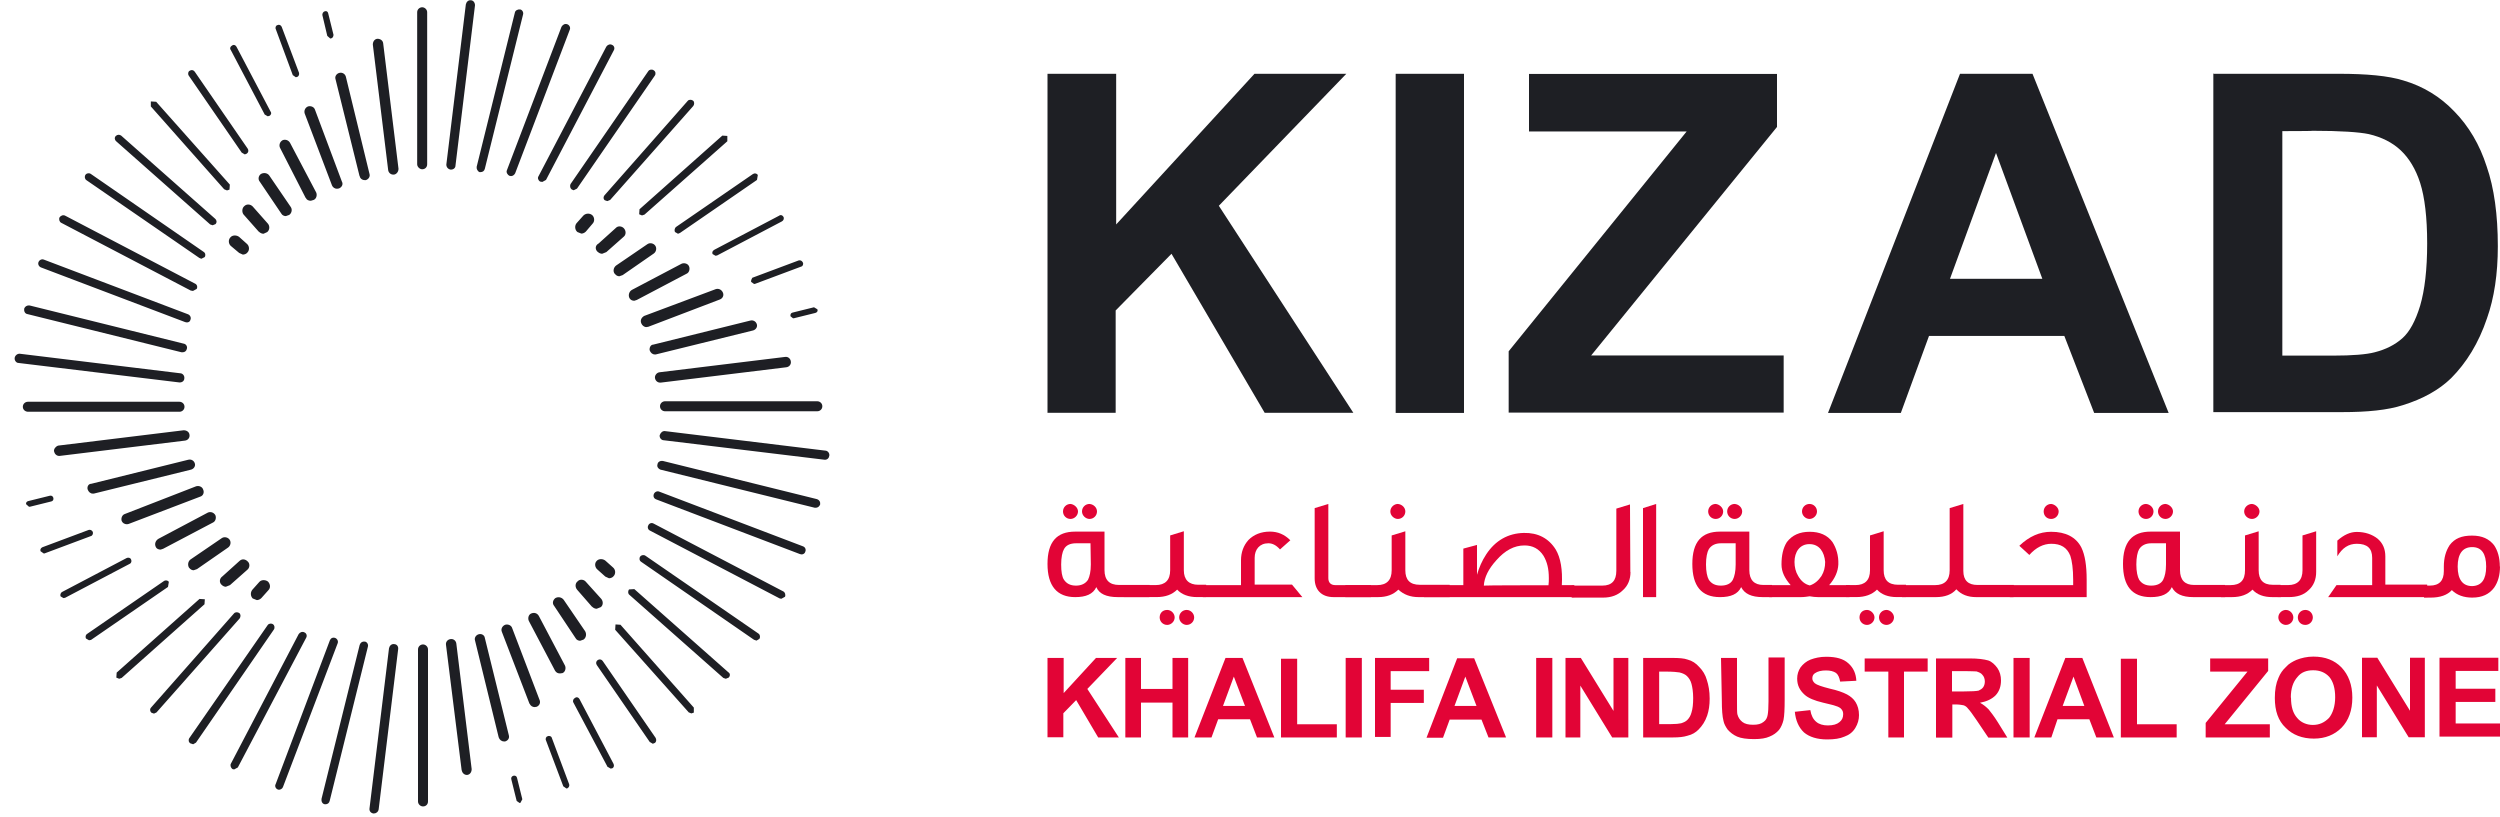
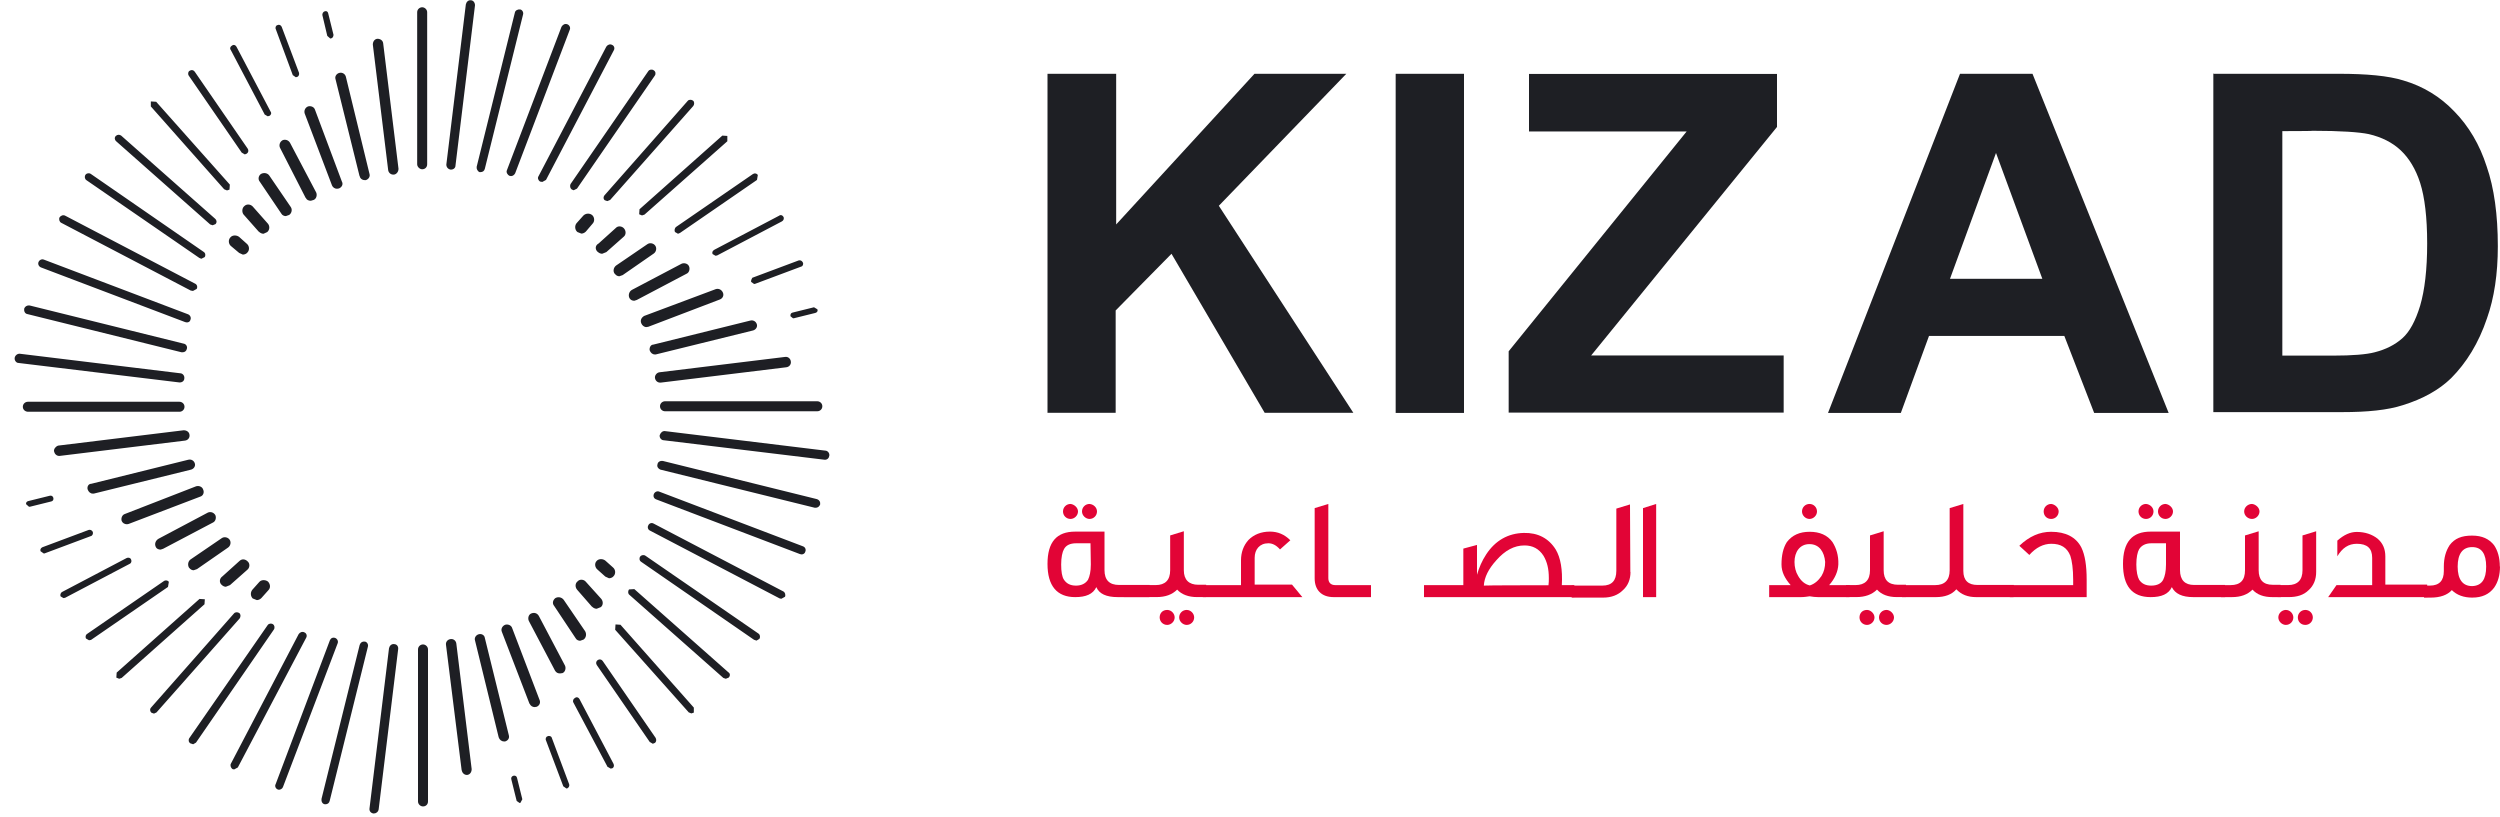
<svg xmlns="http://www.w3.org/2000/svg" width="150" height="49" viewBox="0 0 150 49" fill="none">
  <g clip-path="url(#clip0_338_947)">
    <path d="M34.63 13.916L34.88 14.016C34.98 14.016 35.08 13.966 35.15 13.896L35.55 13.426C35.7 13.276 35.67 13.026 35.53 12.906C35.39 12.786 35.16 12.786 35.01 12.926L34.59 13.396C34.47 13.546 34.49 13.796 34.64 13.916M35.86 15.106C35.93 15.176 36.03 15.226 36.13 15.226L36.38 15.126L37.42 14.206C37.57 14.086 37.57 13.856 37.44 13.706C37.31 13.556 37.07 13.536 36.94 13.686L35.92 14.606C35.7 14.726 35.7 14.956 35.85 15.106M36.89 16.426C36.96 16.526 37.06 16.576 37.16 16.576L37.36 16.506L39.22 15.216C39.37 15.116 39.42 14.896 39.32 14.746C39.22 14.596 39 14.546 38.85 14.646L36.96 15.936C36.81 16.056 36.76 16.286 36.89 16.436M37.76 17.876C37.83 17.996 37.93 18.046 38.06 18.046L38.21 17.996L41.19 16.426C41.36 16.356 41.41 16.126 41.34 15.976C41.27 15.806 41.04 15.756 40.89 15.826L37.91 17.396C37.74 17.496 37.69 17.716 37.76 17.866M38.48 19.406C38.53 19.526 38.65 19.626 38.78 19.626L38.9 19.606L43.2 17.966C43.37 17.896 43.45 17.716 43.37 17.546C43.29 17.376 43.12 17.296 42.95 17.346L38.65 18.956C38.48 19.056 38.4 19.226 38.48 19.406ZM38.98 21.016C39.03 21.166 39.15 21.266 39.28 21.266H39.35L45.19 19.826C45.36 19.776 45.46 19.606 45.41 19.456C45.36 19.286 45.19 19.186 45.01 19.236L39.2 20.676C39.05 20.676 38.95 20.846 38.98 21.026M39.3 22.686C39.32 22.836 39.45 22.956 39.6 22.956H39.65L47.18 22.036C47.35 22.016 47.48 21.866 47.45 21.686C47.43 21.516 47.28 21.386 47.1 21.416L39.57 22.336C39.4 22.356 39.27 22.536 39.3 22.686ZM49.04 24.676C49.19 24.676 49.34 24.556 49.34 24.376C49.34 24.196 49.19 24.076 49.04 24.076H39.9C39.75 24.076 39.6 24.196 39.6 24.376C39.6 24.556 39.75 24.676 39.9 24.676H49.04ZM49.49 27.586C49.64 27.586 49.74 27.486 49.76 27.336C49.78 27.186 49.66 27.036 49.51 27.036L39.9 25.866C39.75 25.846 39.63 25.966 39.58 26.116C39.56 26.266 39.68 26.416 39.83 26.416L49.49 27.586ZM48.89 30.466H48.94C49.06 30.466 49.16 30.396 49.21 30.266C49.23 30.116 49.16 29.996 49.01 29.946L39.77 27.656C39.62 27.636 39.47 27.706 39.45 27.856C39.4 28.006 39.5 28.126 39.62 28.176L48.89 30.466ZM48 33.246L48.1 33.266C48.2 33.266 48.3 33.196 48.32 33.096C48.37 32.976 48.32 32.826 48.17 32.776L39.55 29.496C39.43 29.446 39.28 29.516 39.23 29.646C39.18 29.776 39.23 29.916 39.38 29.966L48 33.246ZM46.78 35.906L46.88 35.926L47.1 35.806C47.15 35.686 47.1 35.536 47 35.486L39.22 31.416C39.1 31.346 38.95 31.396 38.9 31.516C38.83 31.636 38.88 31.786 39 31.836L46.78 35.906ZM45.24 38.386L45.39 38.436L45.56 38.336C45.63 38.236 45.61 38.086 45.51 38.016L38.73 33.346C38.63 33.276 38.48 33.296 38.41 33.396C38.34 33.496 38.36 33.646 38.48 33.716L45.24 38.386ZM43.4 40.676L43.55 40.726L43.72 40.656C43.82 40.556 43.82 40.406 43.7 40.336L38.06 35.346L37.74 35.366C37.67 35.466 37.67 35.616 37.76 35.686L43.4 40.676ZM41.31 42.736L41.48 42.806L41.63 42.756V42.456L37.23 37.486L36.93 37.466L36.91 37.786L41.31 42.726V42.736ZM39 44.526L39.17 44.626L39.29 44.576C39.39 44.506 39.39 44.376 39.34 44.276L36.16 39.656C36.09 39.556 35.96 39.536 35.86 39.606C35.76 39.676 35.74 39.806 35.81 39.906L38.99 44.526H39ZM36.47 46.016L36.64 46.116L36.74 46.096C36.84 46.046 36.86 45.926 36.81 45.826L34.77 41.946C34.72 41.846 34.6 41.796 34.5 41.876C34.4 41.926 34.35 42.046 34.4 42.146L36.46 46.026L36.47 46.016ZM33.81 47.186L33.98 47.306H34.03C34.13 47.256 34.18 47.156 34.15 47.056L33.11 44.276C33.09 44.176 32.96 44.126 32.86 44.176C32.76 44.196 32.71 44.326 32.76 44.426L33.8 47.186H33.81ZM31 48.056L31.17 48.176H31.22L31.34 47.956L31.02 46.666C31 46.566 30.9 46.516 30.8 46.546C30.7 46.576 30.65 46.666 30.68 46.766L31 48.056ZM36.32 34.596L36.54 34.696C36.64 34.696 36.76 34.646 36.81 34.576C36.96 34.426 36.93 34.176 36.79 34.056L36.32 33.636C36.17 33.516 35.92 33.516 35.8 33.656C35.65 33.806 35.7 34.056 35.85 34.176L36.32 34.596ZM35.53 36.406C35.6 36.476 35.7 36.526 35.8 36.526L36.05 36.426C36.2 36.306 36.2 36.076 36.07 35.926L35.15 34.906C35.03 34.756 34.78 34.736 34.65 34.886C34.5 35.006 34.5 35.236 34.63 35.386L35.52 36.406H35.53ZM34.54 38.296C34.59 38.396 34.71 38.446 34.81 38.446L35.01 38.376C35.16 38.276 35.21 38.056 35.11 37.876L33.82 35.986C33.7 35.836 33.5 35.786 33.32 35.886C33.17 36.006 33.12 36.206 33.25 36.356L34.54 38.296ZM33.3 40.236C33.37 40.356 33.47 40.406 33.6 40.406L33.75 40.386C33.92 40.316 33.97 40.086 33.9 39.936L32.33 36.956C32.23 36.786 32.06 36.736 31.88 36.806C31.7 36.876 31.66 37.106 31.73 37.256L33.3 40.236ZM31.78 42.226C31.83 42.346 31.95 42.426 32.08 42.426L32.2 42.406C32.37 42.336 32.45 42.156 32.37 41.986L30.73 37.686C30.68 37.516 30.48 37.436 30.31 37.486C30.14 37.556 30.04 37.736 30.11 37.906L31.77 42.226H31.78ZM29.92 44.236C29.97 44.386 30.09 44.486 30.24 44.486H30.31C30.48 44.436 30.58 44.286 30.53 44.116L29.09 38.276C29.07 38.106 28.89 38.006 28.72 38.056C28.55 38.106 28.45 38.276 28.5 38.426L29.92 44.236ZM27.71 46.226C27.73 46.376 27.86 46.496 28.01 46.496H28.03C28.2 46.476 28.3 46.326 28.3 46.146L27.38 38.616C27.36 38.446 27.21 38.316 27.03 38.346C26.86 38.366 26.73 38.516 26.76 38.696L27.7 46.226H27.71ZM25.08 48.086C25.08 48.256 25.23 48.386 25.38 48.386C25.55 48.386 25.68 48.266 25.68 48.086V38.966C25.68 38.796 25.53 38.666 25.38 38.666C25.23 38.666 25.08 38.786 25.08 38.966V48.086ZM22.4 48.806H22.45C22.57 48.806 22.7 48.706 22.72 48.556L23.89 38.946C23.91 38.796 23.82 38.646 23.64 38.646C23.49 38.626 23.37 38.746 23.34 38.896L22.17 48.506C22.15 48.656 22.24 48.776 22.39 48.806M19.48 48.256H19.53C19.65 48.256 19.75 48.186 19.78 48.056L22.07 38.816C22.12 38.666 22.02 38.516 21.9 38.496C21.75 38.476 21.63 38.546 21.58 38.696L19.29 47.936C19.27 48.086 19.34 48.236 19.49 48.256M16.66 47.366L16.73 47.386C16.83 47.386 16.95 47.316 16.98 47.216L20.26 38.596C20.31 38.476 20.24 38.326 20.11 38.276C19.96 38.226 19.84 38.296 19.79 38.426L16.54 47.046C16.47 47.166 16.54 47.316 16.66 47.366ZM13.95 46.146L14.05 46.166L14.27 46.046L18.37 38.266C18.44 38.146 18.39 37.996 18.27 37.946C18.15 37.876 18 37.926 17.92 38.046L13.85 45.826C13.8 45.926 13.85 46.076 13.95 46.146ZM11.44 44.606L11.59 44.656L11.76 44.556L16.43 37.776C16.5 37.676 16.48 37.526 16.38 37.456C16.28 37.386 16.13 37.406 16.06 37.506L11.36 44.286C11.29 44.386 11.31 44.536 11.43 44.606M9.09 42.766L9.24 42.816L9.39 42.746L14.38 37.106C14.45 37.006 14.45 36.856 14.36 36.786C14.27 36.716 14.11 36.716 14.04 36.806L9.07 42.446C8.97 42.546 9 42.696 9.09 42.766ZM6.98 40.656L7.15 40.726L7.3 40.676L12.27 36.256L12.29 35.956L11.97 35.936L7 40.356L6.98 40.656ZM5.17 38.316L5.34 38.416L5.46 38.396L10.08 35.216L10.13 34.916C10.08 34.816 9.93 34.796 9.83 34.866L5.21 38.046C5.14 38.096 5.11 38.216 5.16 38.316M3.64 35.786L3.81 35.886L3.91 35.866L7.79 33.826C7.89 33.776 7.91 33.656 7.86 33.556C7.81 33.456 7.69 33.436 7.59 33.486L3.71 35.526C3.64 35.576 3.59 35.696 3.64 35.796M2.45 33.086L2.62 33.206H2.67L5.45 32.166C5.55 32.146 5.6 32.016 5.57 31.916C5.52 31.816 5.42 31.766 5.32 31.796L2.54 32.836C2.44 32.886 2.39 32.986 2.44 33.086M1.57 30.256L1.74 30.406H1.79L3.08 30.086C3.18 30.066 3.23 29.966 3.2 29.866C3.17 29.766 3.08 29.716 2.98 29.746L1.69 30.066C1.59 30.086 1.54 30.186 1.57 30.266M15.16 35.906L15.41 36.006C15.51 36.006 15.61 35.956 15.68 35.886L16.1 35.416C16.25 35.266 16.22 35.046 16.08 34.896C15.93 34.776 15.68 34.776 15.56 34.916L15.14 35.386C15.02 35.536 15.02 35.756 15.16 35.906ZM13.3 35.086C13.35 35.156 13.47 35.206 13.55 35.206L13.8 35.106L14.84 34.186C14.99 34.066 15.01 33.816 14.86 33.686C14.71 33.536 14.51 33.516 14.36 33.666L13.34 34.586C13.17 34.706 13.14 34.936 13.29 35.086M11.35 34.066C11.42 34.166 11.52 34.216 11.62 34.216L11.82 34.146L13.68 32.856C13.83 32.756 13.88 32.536 13.78 32.386C13.68 32.236 13.46 32.186 13.31 32.286L11.42 33.576C11.27 33.696 11.25 33.926 11.35 34.076M9.34 32.806C9.39 32.926 9.51 32.976 9.64 32.976L9.79 32.926L12.77 31.356C12.94 31.286 12.99 31.056 12.92 30.906C12.82 30.736 12.62 30.686 12.47 30.756L9.51 32.326C9.34 32.426 9.26 32.626 9.34 32.796M7.3 31.256C7.35 31.376 7.47 31.456 7.62 31.456L7.72 31.436L12.02 29.796C12.19 29.746 12.27 29.546 12.19 29.376C12.14 29.206 11.94 29.126 11.77 29.176L7.5 30.836C7.33 30.886 7.25 31.086 7.3 31.256ZM5.26 29.366C5.31 29.516 5.43 29.616 5.56 29.616H5.63L11.47 28.176C11.64 28.126 11.74 27.956 11.69 27.806C11.64 27.636 11.47 27.536 11.29 27.586L5.48 29.026C5.31 29.026 5.21 29.196 5.26 29.376M3.25 27.086C3.27 27.236 3.4 27.356 3.55 27.356H3.57L11.1 26.436C11.27 26.416 11.4 26.266 11.37 26.086C11.35 25.916 11.2 25.816 11.02 25.816L3.49 26.736C3.34 26.786 3.22 26.936 3.24 27.086M10.77 24.706C10.92 24.706 11.07 24.586 11.07 24.406C11.07 24.226 10.92 24.106 10.77 24.106H1.67C1.52 24.106 1.37 24.226 1.37 24.406C1.37 24.586 1.52 24.706 1.69 24.706H10.81H10.77ZM10.77 22.946H10.79C10.94 22.946 11.06 22.846 11.06 22.696C11.08 22.546 10.96 22.396 10.81 22.396L1.2 21.226C1.05 21.206 0.9 21.326 0.88 21.476C0.86 21.626 0.98 21.776 1.1 21.776L10.76 22.946H10.77ZM10.89 21.136H10.96C11.08 21.136 11.18 21.066 11.21 20.936C11.26 20.786 11.16 20.636 11.01 20.616L1.77 18.326C1.65 18.306 1.5 18.376 1.45 18.526C1.43 18.676 1.5 18.826 1.65 18.846L10.89 21.136ZM11.11 19.326L11.21 19.346C11.31 19.346 11.41 19.296 11.43 19.176C11.48 19.056 11.41 18.906 11.28 18.856L2.63 15.576C2.51 15.526 2.36 15.596 2.31 15.726C2.26 15.846 2.33 15.996 2.46 16.046L11.11 19.326ZM11.46 17.436L11.58 17.456L11.8 17.336C11.87 17.216 11.82 17.066 11.7 17.016L3.92 12.946C3.8 12.876 3.65 12.926 3.57 13.046C3.52 13.166 3.57 13.316 3.67 13.366L11.45 17.436H11.46ZM11.96 15.476L12.08 15.526L12.28 15.426C12.35 15.326 12.33 15.176 12.21 15.106L5.45 10.436C5.35 10.366 5.2 10.386 5.13 10.486C5.06 10.586 5.08 10.736 5.18 10.806L11.96 15.476ZM12.61 13.466L12.76 13.516L12.93 13.446C13.03 13.346 13 13.196 12.91 13.126L7.27 8.136C7.17 8.066 7.05 8.066 6.95 8.156C6.85 8.256 6.88 8.406 6.97 8.476L12.61 13.466ZM13.45 11.356L13.62 11.426L13.77 11.376L13.79 11.076L9.37 6.106L9.05 6.086V6.386L13.45 11.356ZM14.52 9.166L14.69 9.266L14.81 9.216C14.91 9.146 14.93 9.016 14.86 8.916L11.68 4.296C11.61 4.196 11.48 4.176 11.38 4.246C11.28 4.296 11.26 4.446 11.33 4.546L14.51 9.166H14.52ZM15.89 6.876L16.06 6.976L16.16 6.956C16.26 6.906 16.31 6.786 16.23 6.686L14.19 2.806C14.14 2.706 14.02 2.656 13.92 2.736C13.82 2.786 13.77 2.906 13.85 3.006L15.89 6.886V6.876ZM17.58 4.516L17.75 4.636L17.82 4.616C17.92 4.596 17.97 4.466 17.94 4.366L16.9 1.606C16.85 1.506 16.75 1.456 16.65 1.506C16.55 1.526 16.5 1.656 16.55 1.756L17.57 4.516H17.58ZM19.64 2.156L19.81 2.306H19.86C19.96 2.286 20.01 2.186 20.01 2.086L19.69 0.796C19.67 0.696 19.59 0.646 19.49 0.676C19.39 0.706 19.34 0.796 19.34 0.896L19.64 2.166V2.156ZM14.35 15.176L14.57 15.276C14.67 15.276 14.79 15.226 14.84 15.156C14.99 15.006 14.96 14.756 14.82 14.636L14.35 14.216C14.2 14.096 13.95 14.096 13.83 14.236C13.68 14.386 13.71 14.636 13.85 14.756L14.35 15.176ZM15.54 13.906C15.61 13.976 15.71 14.026 15.81 14.026L16.03 13.926C16.18 13.806 16.2 13.576 16.08 13.426L15.16 12.386C15.01 12.236 14.79 12.236 14.66 12.366C14.51 12.486 14.51 12.736 14.61 12.866L15.53 13.906H15.54ZM16.88 12.816C16.93 12.916 17.05 12.966 17.15 12.966L17.35 12.896C17.5 12.796 17.55 12.576 17.45 12.426L16.16 10.536C16.06 10.386 15.84 10.336 15.66 10.436C15.51 10.536 15.46 10.756 15.59 10.906L16.88 12.816ZM18.35 11.876C18.4 11.996 18.52 12.046 18.65 12.046L18.82 11.996C18.99 11.926 19.04 11.696 18.97 11.546L17.4 8.566C17.3 8.396 17.1 8.346 16.95 8.416C16.78 8.516 16.73 8.716 16.8 8.866L18.34 11.876H18.35ZM19.92 11.126C19.97 11.246 20.09 11.326 20.22 11.326L20.34 11.306C20.51 11.236 20.61 11.056 20.51 10.886L18.9 6.586C18.85 6.416 18.65 6.336 18.48 6.386C18.31 6.456 18.23 6.636 18.28 6.806L19.92 11.126ZM21.58 10.556C21.6 10.706 21.73 10.806 21.88 10.806H21.95C22.12 10.756 22.22 10.586 22.17 10.436L20.75 4.596C20.7 4.426 20.53 4.326 20.35 4.376C20.18 4.426 20.08 4.596 20.13 4.746L21.57 10.556H21.58ZM23.29 10.206C23.31 10.356 23.44 10.476 23.59 10.476H23.64C23.79 10.456 23.91 10.306 23.91 10.126L22.99 2.596C22.97 2.426 22.82 2.326 22.64 2.326C22.47 2.346 22.37 2.496 22.37 2.676L23.29 10.206ZM25.03 9.856C25.03 10.006 25.18 10.156 25.33 10.156C25.5 10.156 25.63 10.036 25.63 9.856V0.736C25.63 0.566 25.48 0.436 25.33 0.436C25.18 0.436 25.03 0.556 25.03 0.736V9.856ZM27.04 10.176H27.06C27.21 10.176 27.33 10.076 27.33 9.926L28.5 0.316C28.5 0.166 28.4 0.016 28.25 0.016C28.1 -0.004 27.98 0.116 27.95 0.266L26.78 9.876C26.78 10.026 26.88 10.146 27.03 10.176M28.77 10.326H28.84C28.96 10.326 29.06 10.256 29.09 10.126L31.38 0.886C31.43 0.736 31.33 0.586 31.21 0.566C31.09 0.546 30.91 0.616 30.89 0.766L28.6 10.006C28.58 10.126 28.65 10.276 28.77 10.326ZM30.56 10.546L30.66 10.566C30.76 10.566 30.86 10.496 30.91 10.396L34.19 1.776C34.24 1.656 34.17 1.506 34.04 1.456C33.89 1.406 33.77 1.476 33.69 1.606L30.41 10.226C30.36 10.346 30.46 10.496 30.56 10.546ZM32.42 10.896L32.54 10.916L32.76 10.796L36.83 3.016C36.9 2.896 36.85 2.746 36.73 2.696C36.61 2.626 36.46 2.676 36.38 2.796L32.31 10.576C32.24 10.676 32.29 10.826 32.41 10.896M34.3 11.366L34.42 11.416L34.62 11.316L39.29 4.536C39.36 4.436 39.34 4.286 39.22 4.216C39.12 4.146 38.97 4.166 38.9 4.266L34.23 11.046C34.18 11.166 34.21 11.296 34.3 11.366ZM36.29 12.016L36.44 12.066L36.61 11.996L41.6 6.356C41.67 6.256 41.67 6.106 41.58 6.036C41.48 5.966 41.33 5.966 41.26 6.056L36.29 11.696C36.19 11.796 36.19 11.946 36.29 12.016ZM38.35 12.856L38.52 12.926L38.67 12.876L43.64 8.476V8.156L43.34 8.136L38.37 12.556L38.35 12.856ZM40.51 13.926L40.68 14.026L40.8 13.976L45.42 10.796L45.47 10.496C45.4 10.396 45.27 10.376 45.17 10.446L40.55 13.626C40.48 13.696 40.45 13.826 40.5 13.926M42.76 15.246L42.93 15.346L43.03 15.326L46.91 13.286C47.01 13.236 47.06 13.116 47.01 13.016C46.96 12.916 46.84 12.866 46.74 12.946L42.86 14.986C42.74 15.056 42.71 15.156 42.76 15.256M45.07 16.916L45.24 17.036H45.29L48.07 15.996C48.17 15.976 48.22 15.846 48.17 15.746C48.12 15.646 48.02 15.596 47.92 15.626L45.14 16.666C45.14 16.666 45.04 16.816 45.07 16.916ZM47.43 18.976C47.41 18.876 47.45 18.776 47.55 18.756L48.84 18.436L49.04 18.556C49.09 18.656 49.02 18.756 48.92 18.776L47.63 19.096H47.58L47.43 18.976Z" fill="#1E1F24" />
    <path d="M62.85 24.777V4.427H66.97V13.467L75.27 4.427H80.78L73.13 12.347L81.2 24.767H75.88L70.29 15.227L66.94 18.627V24.767H62.84L62.85 24.777ZM83.74 4.427H87.84V24.777H83.74V4.427ZM90.52 24.777V21.077L101.2 7.887H91.74V4.437H106.62V7.617L95.47 21.327H107.02V24.757H90.52V24.777ZM130.12 24.777H125.65L123.86 20.157H115.74L114.05 24.777H109.68L117.6 4.427H121.95L130.12 24.777ZM122.54 16.727L119.76 9.177L117 16.727H122.54ZM132.82 4.427H140.32C142.01 4.427 143.3 4.547 144.2 4.827C145.39 5.177 146.41 5.797 147.26 6.687C148.13 7.577 148.78 8.677 149.2 9.987C149.65 11.277 149.87 12.897 149.87 14.777C149.87 16.437 149.65 17.887 149.22 19.097C148.72 20.587 147.98 21.777 147.06 22.697C146.34 23.397 145.37 23.937 144.18 24.307C143.26 24.607 142.04 24.727 140.53 24.727H132.8V4.407H132.82V4.427ZM136.94 7.877V21.337H140C141.14 21.337 141.99 21.267 142.48 21.137C143.15 20.967 143.7 20.687 144.14 20.297C144.58 19.907 144.93 19.257 145.21 18.337C145.48 17.417 145.63 16.177 145.63 14.607C145.63 13.037 145.48 11.827 145.21 10.977C144.94 10.137 144.54 9.487 144.04 9.017C143.54 8.547 142.9 8.227 142.13 8.047C141.56 7.927 140.44 7.847 138.75 7.847C138.77 7.867 136.94 7.867 136.94 7.867V7.877Z" fill="#1E1F24" />
    <path d="M68.96 35.827H67.07C66.37 35.827 65.95 35.627 65.78 35.227C65.58 35.647 65.16 35.827 64.51 35.827C63.42 35.827 62.85 35.157 62.85 33.837C62.85 32.517 63.4 31.897 64.51 31.897H66.27V34.207C66.27 34.807 66.57 35.097 67.14 35.097H68.98L68.96 35.817V35.827ZM65.43 32.597H64.56C64.21 32.597 63.96 32.717 63.84 32.947C63.74 33.117 63.67 33.447 63.67 33.867C63.67 34.287 63.72 34.617 63.84 34.787C63.99 35.007 64.21 35.137 64.56 35.137C64.88 35.137 65.13 35.017 65.28 34.787C65.38 34.587 65.45 34.287 65.45 33.867L65.43 32.597ZM64.68 30.687C64.68 30.937 64.46 31.137 64.23 31.137C63.98 31.137 63.78 30.937 63.78 30.687C63.78 30.437 63.98 30.237 64.23 30.237C64.45 30.257 64.68 30.457 64.68 30.687ZM65.82 30.687C65.82 30.937 65.62 31.137 65.37 31.137C65.15 31.137 64.92 30.937 64.92 30.687C64.92 30.437 65.12 30.237 65.37 30.237C65.62 30.257 65.82 30.457 65.82 30.687Z" fill="#E20436" />
    <path d="M72.34 35.825H71.82C71.32 35.825 70.9 35.675 70.63 35.376C70.33 35.675 69.93 35.825 69.39 35.825H67.43V35.105H69.34C69.91 35.105 70.21 34.806 70.21 34.215V32.126L71.03 31.875V34.215C71.03 34.785 71.33 35.086 71.9 35.086H72.37L72.35 35.836L72.34 35.825ZM70.48 37.045C70.48 37.295 70.26 37.495 70.03 37.495C69.78 37.495 69.58 37.295 69.58 37.045C69.58 36.795 69.75 36.596 70.03 36.596C70.28 36.596 70.48 36.816 70.48 37.045ZM71.65 37.045C71.65 37.295 71.45 37.495 71.2 37.495C70.98 37.495 70.75 37.295 70.75 37.045C70.75 36.795 70.95 36.596 71.2 36.596C71.45 36.596 71.65 36.816 71.65 37.045Z" fill="#E20436" />
    <path d="M78.13 35.826H72.17V35.106H74.46V33.616C74.46 33.146 74.61 32.726 74.91 32.396C75.23 32.076 75.66 31.896 76.2 31.896C76.67 31.896 77.07 32.066 77.42 32.416L76.8 32.966C76.58 32.716 76.35 32.596 76.1 32.596C75.58 32.596 75.28 32.966 75.28 33.466V35.076H77.52L78.14 35.826H78.13Z" fill="#E20436" />
    <path d="M82.26 35.827H80.02C79.27 35.827 78.88 35.377 78.88 34.707V30.487L79.7 30.237V34.687C79.7 34.957 79.85 35.107 80.12 35.107H82.26V35.827Z" fill="#E20436" />
-     <path d="M86.98 35.827H85.12C84.62 35.827 84.23 35.677 83.9 35.377C83.6 35.677 83.2 35.827 82.68 35.827H80.72V35.107H82.63C83.2 35.107 83.5 34.807 83.5 34.217V32.127L84.32 31.877V34.217C84.32 34.787 84.59 35.087 85.19 35.087H86.98V35.837V35.827ZM84.32 30.687C84.32 30.937 84.12 31.137 83.87 31.137C83.65 31.137 83.42 30.937 83.42 30.687C83.42 30.437 83.64 30.237 83.87 30.237C84.12 30.257 84.32 30.457 84.32 30.687Z" fill="#E20436" />
    <path d="M94.48 35.826H85.44V35.106H87.8V32.916L88.62 32.696V34.486C88.74 34.066 88.92 33.646 89.17 33.266C89.72 32.426 90.49 31.996 91.43 31.976C92.27 31.956 92.92 32.296 93.34 32.966C93.64 33.466 93.76 34.186 93.71 35.106H94.46V35.826H94.48ZM92.91 35.106C92.93 34.956 92.93 34.836 92.93 34.686C92.93 34.136 92.83 33.716 92.61 33.346C92.34 32.926 91.96 32.726 91.47 32.726C90.85 32.726 90.3 33.026 89.78 33.616C89.31 34.136 89.06 34.636 89.03 35.136C89.03 35.116 92.91 35.116 92.91 35.116V35.106Z" fill="#E20436" />
    <path d="M97.83 34.316C97.83 34.766 97.68 35.136 97.38 35.406C97.08 35.706 96.68 35.856 96.19 35.856H94.3V35.136H96.14C96.71 35.136 96.98 34.836 96.98 34.246V30.516L97.8 30.266L97.82 34.316H97.83Z" fill="#E20436" />
    <path d="M99.37 35.827H98.58V30.487L99.37 30.237V35.827Z" fill="#E20436" />
-     <path d="M106.33 35.827H105.76C105.09 35.827 104.67 35.627 104.47 35.227C104.27 35.647 103.85 35.827 103.2 35.827C102.08 35.827 101.54 35.157 101.54 33.837C101.54 32.517 102.09 31.897 103.2 31.897H104.96V34.207C104.96 34.807 105.26 35.097 105.8 35.097H106.32V35.817L106.33 35.827ZM104.14 32.597H103.25C102.93 32.597 102.68 32.717 102.53 32.947C102.43 33.117 102.36 33.447 102.36 33.867C102.36 34.287 102.43 34.617 102.53 34.787C102.68 35.007 102.9 35.137 103.25 35.137C103.6 35.137 103.85 35.017 103.97 34.787C104.07 34.587 104.14 34.287 104.14 33.867V32.597ZM103.39 30.687C103.39 30.937 103.19 31.137 102.94 31.137C102.69 31.137 102.49 30.937 102.49 30.687C102.49 30.437 102.69 30.237 102.94 30.237C103.16 30.257 103.39 30.457 103.39 30.687ZM104.53 30.687C104.53 30.937 104.31 31.137 104.08 31.137C103.83 31.137 103.63 30.937 103.63 30.687C103.63 30.437 103.83 30.237 104.08 30.237C104.33 30.257 104.53 30.457 104.53 30.687Z" fill="#E20436" />
    <path d="M110.97 35.827H109.08C108.91 35.827 108.76 35.807 108.58 35.777C108.43 35.797 108.26 35.827 108.06 35.827H106.15V35.107H107.44C107.09 34.707 106.89 34.317 106.89 33.867C106.89 33.317 106.99 32.877 107.21 32.527C107.53 32.107 107.98 31.907 108.58 31.907C109.18 31.907 109.65 32.107 109.95 32.527C110.17 32.877 110.32 33.317 110.3 33.867C110.28 34.287 110.1 34.707 109.75 35.107H110.99L110.97 35.827ZM108.56 32.647C107.99 32.647 107.67 33.117 107.67 33.717C107.67 34.017 107.74 34.317 107.89 34.557C108.06 34.857 108.29 35.057 108.59 35.127C108.89 35.027 109.11 34.827 109.29 34.557C109.44 34.307 109.51 34.037 109.51 33.717C109.46 33.117 109.16 32.647 108.57 32.647M109.02 30.687C109.02 30.937 108.8 31.137 108.57 31.137C108.34 31.137 108.12 30.937 108.12 30.687C108.12 30.437 108.32 30.237 108.57 30.237C108.82 30.237 109.02 30.437 109.02 30.687Z" fill="#E20436" />
    <path d="M114.33 35.825H113.81C113.29 35.825 112.89 35.675 112.62 35.376C112.32 35.675 111.9 35.825 111.38 35.825H110.76V35.105H111.33C111.9 35.105 112.2 34.806 112.2 34.215V32.126L113.02 31.875V34.215C113.02 34.785 113.29 35.086 113.89 35.086H114.36L114.34 35.836L114.33 35.825ZM112.47 37.045C112.47 37.295 112.25 37.495 112.02 37.495C111.77 37.495 111.57 37.295 111.57 37.045C111.57 36.795 111.74 36.596 112.02 36.596C112.24 36.596 112.47 36.816 112.47 37.045ZM113.64 37.045C113.64 37.295 113.42 37.495 113.19 37.495C112.94 37.495 112.74 37.295 112.74 37.045C112.74 36.795 112.94 36.596 113.19 36.596C113.41 36.596 113.64 36.816 113.64 37.045Z" fill="#E20436" />
    <path d="M120.81 35.827H118.57C118.07 35.827 117.68 35.677 117.38 35.357C117.11 35.677 116.68 35.827 116.16 35.827H114.12V35.107H116.11C116.68 35.107 116.98 34.807 116.98 34.217V30.487L117.8 30.237V34.257C117.8 34.827 118.1 35.097 118.64 35.097H120.83L120.81 35.817V35.827Z" fill="#E20436" />
    <path d="M125.21 35.827H120.59V35.107H124.39V34.787C124.39 34.137 124.32 33.647 124.22 33.347C124.02 32.847 123.65 32.627 123.08 32.627C122.61 32.627 122.16 32.847 121.76 33.297L121.16 32.747C121.76 32.177 122.38 31.907 123.07 31.907C123.94 31.907 124.56 32.227 124.88 32.847C125.1 33.297 125.2 33.937 125.2 34.787V35.827H125.21ZM123.52 30.687C123.52 30.937 123.32 31.137 123.07 31.137C122.8 31.137 122.62 30.937 122.62 30.687C122.62 30.437 122.82 30.237 123.07 30.237C123.29 30.257 123.52 30.457 123.52 30.687Z" fill="#E20436" />
    <path d="M133.51 35.827H131.6C130.93 35.827 130.51 35.627 130.31 35.227C130.11 35.647 129.69 35.827 129.04 35.827C127.92 35.827 127.38 35.157 127.38 33.837C127.38 32.517 127.93 31.897 129.04 31.897H130.8V34.207C130.8 34.807 131.1 35.097 131.64 35.097H133.5V35.817L133.51 35.827ZM129.96 32.597H129.07C128.75 32.597 128.5 32.717 128.35 32.947C128.25 33.117 128.18 33.447 128.18 33.867C128.18 34.287 128.25 34.617 128.35 34.787C128.5 35.007 128.72 35.137 129.07 35.137C129.42 35.137 129.67 35.017 129.79 34.787C129.89 34.587 129.96 34.287 129.96 33.867V32.597ZM129.21 30.687C129.21 30.937 129.01 31.137 128.76 31.137C128.51 31.137 128.31 30.937 128.31 30.687C128.31 30.437 128.51 30.237 128.76 30.237C129.01 30.257 129.21 30.457 129.21 30.687ZM130.38 30.687C130.38 30.937 130.16 31.137 129.93 31.137C129.68 31.137 129.48 30.937 129.48 30.687C129.48 30.437 129.68 30.237 129.93 30.237C130.15 30.257 130.38 30.457 130.38 30.687Z" fill="#E20436" />
    <path d="M136.86 35.827H136.34C135.82 35.827 135.42 35.677 135.15 35.377C134.85 35.677 134.45 35.827 133.91 35.827H133.26V35.107H133.83C134.43 35.107 134.7 34.807 134.7 34.217V32.127L135.52 31.877V34.217C135.52 34.787 135.79 35.087 136.36 35.087H136.83L136.85 35.837L136.86 35.827ZM135.57 30.687C135.57 30.937 135.35 31.137 135.12 31.137C134.87 31.137 134.65 30.937 134.65 30.687C134.65 30.437 134.87 30.237 135.12 30.237C135.34 30.257 135.57 30.457 135.57 30.687Z" fill="#E20436" />
    <path d="M138.97 34.316C138.97 34.766 138.82 35.136 138.52 35.406C138.22 35.706 137.82 35.825 137.33 35.825H136.66V35.105H137.28C137.85 35.105 138.15 34.806 138.15 34.215V32.126L138.97 31.875V34.306V34.316ZM137.6 37.045C137.6 37.295 137.4 37.495 137.15 37.495C136.93 37.495 136.7 37.295 136.7 37.045C136.7 36.795 136.92 36.596 137.15 36.596C137.4 36.596 137.6 36.816 137.6 37.045ZM138.77 37.045C138.77 37.295 138.57 37.495 138.32 37.495C138.05 37.495 137.87 37.295 137.87 37.045C137.87 36.795 138.07 36.596 138.32 36.596C138.59 36.596 138.77 36.816 138.77 37.045Z" fill="#E20436" />
    <path d="M145.65 35.827H139.69L140.19 35.106H142.33V33.467C142.33 32.897 142.03 32.627 141.41 32.627C140.91 32.627 140.54 32.877 140.24 33.377V32.437C140.64 32.087 141.01 31.916 141.41 31.916C141.91 31.916 142.33 32.066 142.65 32.316C142.97 32.587 143.12 32.937 143.12 33.386V35.077H145.63L145.65 35.846V35.827Z" fill="#E20436" />
    <path d="M150 33.986C150 34.506 149.88 34.926 149.65 35.256C149.35 35.656 148.93 35.856 148.33 35.856C147.83 35.856 147.41 35.706 147.11 35.406C146.84 35.706 146.41 35.856 145.84 35.856H145.44V35.136H145.79C146.36 35.136 146.63 34.836 146.63 34.266V33.996C146.63 33.476 146.75 33.056 146.98 32.706C147.28 32.306 147.7 32.136 148.32 32.136C148.94 32.136 149.34 32.336 149.64 32.706C149.86 33.026 149.99 33.456 149.99 33.996M149.17 33.996C149.17 33.226 148.9 32.826 148.33 32.826C147.76 32.826 147.46 33.226 147.46 33.996C147.46 34.766 147.76 35.166 148.33 35.166C148.9 35.146 149.17 34.766 149.17 33.996Z" fill="#E20436" />
-     <path d="M62.85 44.246V39.476H63.82V41.586L65.76 39.476H67.03L65.24 41.336L67.13 44.246H65.89L64.57 42.006L63.8 42.796V44.236H62.86L62.85 44.246ZM67.52 44.246V39.476H68.46V41.336H70.35V39.476H71.29V44.246H70.35V42.156H68.46V44.246H67.52ZM76.46 44.246H75.42L75 43.156H73.09L72.69 44.246H71.67L73.53 39.476H74.55L76.46 44.246ZM74.7 42.356L74.03 40.596L73.38 42.356H74.7ZM76.86 44.246V39.526H77.83V43.456H80.21V44.246H76.86ZM80.74 39.476H81.71V44.246H80.74V39.476ZM82.5 44.246V39.476H85.75V40.266H83.44V41.386H85.43V42.176H83.44V44.216H82.5V44.236V44.246ZM90.35 44.246H89.31L88.89 43.176H86.98L86.58 44.266H85.59L87.43 39.496H88.45L90.36 44.236L90.35 44.246ZM88.59 42.356L87.92 40.596L87.27 42.356H88.59ZM92.17 39.476H93.14V44.246H92.17V39.476ZM93.93 44.246V39.476H94.85L96.81 42.656V39.476H97.7V44.246H96.73L94.82 41.136V44.246H93.93ZM98.58 39.476H100.34C100.74 39.476 101.04 39.496 101.26 39.576C101.53 39.646 101.76 39.796 101.96 40.026C102.16 40.226 102.33 40.496 102.41 40.796C102.51 41.096 102.58 41.466 102.58 41.916C102.58 42.316 102.53 42.636 102.43 42.936C102.31 43.286 102.13 43.556 101.91 43.776C101.74 43.946 101.54 44.076 101.24 44.146C101.02 44.216 100.74 44.246 100.4 44.246H98.59V39.476H98.58ZM99.55 40.296V43.446H100.27C100.54 43.446 100.74 43.426 100.87 43.396C101.02 43.346 101.14 43.296 101.24 43.196C101.34 43.096 101.44 42.946 101.49 42.746C101.56 42.526 101.59 42.246 101.59 41.876C101.59 41.506 101.54 41.226 101.49 41.036C101.44 40.836 101.34 40.686 101.22 40.566C101.12 40.466 100.97 40.396 100.77 40.346C100.65 40.326 100.37 40.296 99.98 40.296H99.56H99.55ZM103.25 39.476H104.22V42.056C104.22 42.476 104.22 42.726 104.24 42.846C104.29 43.046 104.39 43.196 104.54 43.316C104.69 43.436 104.91 43.486 105.19 43.486C105.47 43.486 105.66 43.436 105.81 43.316C105.96 43.216 106.03 43.066 106.06 42.896C106.09 42.726 106.11 42.476 106.11 42.076V39.446H107.08V41.976C107.08 42.546 107.06 42.946 107.01 43.196C106.96 43.416 106.86 43.646 106.74 43.796C106.59 43.966 106.42 44.096 106.17 44.196C105.95 44.296 105.65 44.346 105.25 44.346C104.8 44.346 104.46 44.296 104.23 44.196C104 44.096 103.81 43.946 103.66 43.776C103.54 43.606 103.44 43.426 103.41 43.256C103.34 42.986 103.31 42.586 103.31 42.036L103.26 39.476H103.25ZM107.7 42.706L108.62 42.606C108.67 42.926 108.79 43.156 108.97 43.306C109.14 43.456 109.39 43.526 109.67 43.526C109.99 43.526 110.22 43.456 110.37 43.326C110.52 43.206 110.59 43.056 110.59 42.856C110.59 42.736 110.57 42.656 110.49 42.556C110.44 42.486 110.32 42.406 110.14 42.356C110.02 42.306 109.77 42.256 109.37 42.156C108.87 42.036 108.5 41.886 108.28 41.686C107.98 41.416 107.83 41.116 107.83 40.716C107.83 40.466 107.9 40.246 108.03 40.046C108.18 39.846 108.38 39.676 108.63 39.576C108.9 39.476 109.2 39.406 109.57 39.406C110.17 39.406 110.61 39.526 110.91 39.806C111.21 40.076 111.36 40.426 111.38 40.846L110.41 40.896C110.36 40.646 110.29 40.476 110.16 40.376C110.01 40.276 109.81 40.226 109.56 40.226C109.29 40.226 109.06 40.276 108.89 40.396C108.79 40.466 108.74 40.566 108.74 40.696C108.74 40.826 108.79 40.896 108.89 40.996C109.01 41.096 109.31 41.196 109.78 41.316C110.23 41.416 110.57 41.536 110.82 41.666C111.04 41.786 111.22 41.936 111.34 42.136C111.46 42.336 111.54 42.586 111.54 42.906C111.54 43.176 111.47 43.426 111.32 43.676C111.17 43.926 110.95 44.096 110.67 44.196C110.4 44.316 110.05 44.366 109.63 44.366C109.03 44.366 108.56 44.216 108.24 43.946C107.92 43.646 107.74 43.226 107.69 42.706M113.3 44.246V40.296H111.88V39.506H115.66V40.296H114.24V44.246H113.3ZM116.16 44.246V39.506H118.17C118.69 39.506 119.04 39.556 119.29 39.626C119.51 39.696 119.69 39.876 119.84 40.076C119.99 40.296 120.06 40.546 120.06 40.826C120.06 41.176 119.96 41.476 119.74 41.716C119.52 41.936 119.22 42.086 118.8 42.166C119.02 42.286 119.17 42.416 119.32 42.566C119.44 42.716 119.64 42.966 119.87 43.336L120.44 44.256H119.3L118.6 43.216C118.35 42.846 118.18 42.616 118.08 42.516C118.01 42.416 117.91 42.346 117.81 42.316C117.71 42.296 117.54 42.266 117.31 42.266H117.14V44.256H116.17L116.16 44.246ZM117.13 41.486H117.85C118.3 41.486 118.6 41.466 118.72 41.436C118.82 41.386 118.92 41.336 118.99 41.236C119.06 41.136 119.09 41.016 119.09 40.886C119.09 40.736 119.04 40.586 118.94 40.486C118.87 40.386 118.74 40.336 118.59 40.286C118.49 40.286 118.27 40.266 117.87 40.266H117.12V41.486H117.13ZM120.81 39.476H121.78V44.246H120.81V39.476ZM126.82 44.246H125.78L125.36 43.156H123.45L123.08 44.246H122.06L123.92 39.476H124.94L126.83 44.246H126.82ZM125.06 42.356L124.41 40.596L123.76 42.356H125.05H125.06ZM127.25 44.246V39.526H128.22V43.456H130.6V44.246H127.25ZM132.34 44.246V43.376L134.85 40.296H132.61V39.506H136.09V40.256L133.48 43.456H136.19V44.246H132.34ZM136.49 41.886C136.49 41.386 136.56 40.996 136.71 40.666C136.81 40.416 136.96 40.196 137.16 40.016C137.33 39.816 137.56 39.696 137.78 39.596C138.08 39.476 138.43 39.396 138.8 39.396C139.52 39.396 140.07 39.616 140.49 40.046C140.91 40.496 141.14 41.086 141.14 41.856C141.14 42.626 140.92 43.226 140.49 43.666C140.07 44.086 139.52 44.316 138.83 44.316C138.14 44.316 137.56 44.096 137.14 43.666C136.69 43.246 136.49 42.646 136.49 41.876M137.46 41.856C137.46 42.406 137.58 42.796 137.83 43.076C138.05 43.346 138.4 43.496 138.77 43.496C139.17 43.496 139.47 43.346 139.74 43.076C139.96 42.806 140.11 42.376 140.11 41.836C140.11 41.296 139.99 40.896 139.76 40.616C139.51 40.346 139.19 40.216 138.79 40.216C138.39 40.216 138.07 40.336 137.85 40.616C137.58 40.916 137.45 41.316 137.45 41.856M141.72 44.236V39.466H142.64L144.6 42.646V39.466H145.49V44.236H144.52L142.61 41.126V44.236H141.72ZM146.37 44.236V39.466H149.9V40.256H147.34V41.326H149.72V42.116H147.34V43.406H150V44.196H146.37V44.216V44.236Z" fill="#E20436" />
  </g>
  <defs>
    <clipPath id="clip0_338_947">
      <rect width="149.122" height="48.792" fill="white" transform="translate(0.878 0.014)" />
    </clipPath>
  </defs>
</svg>